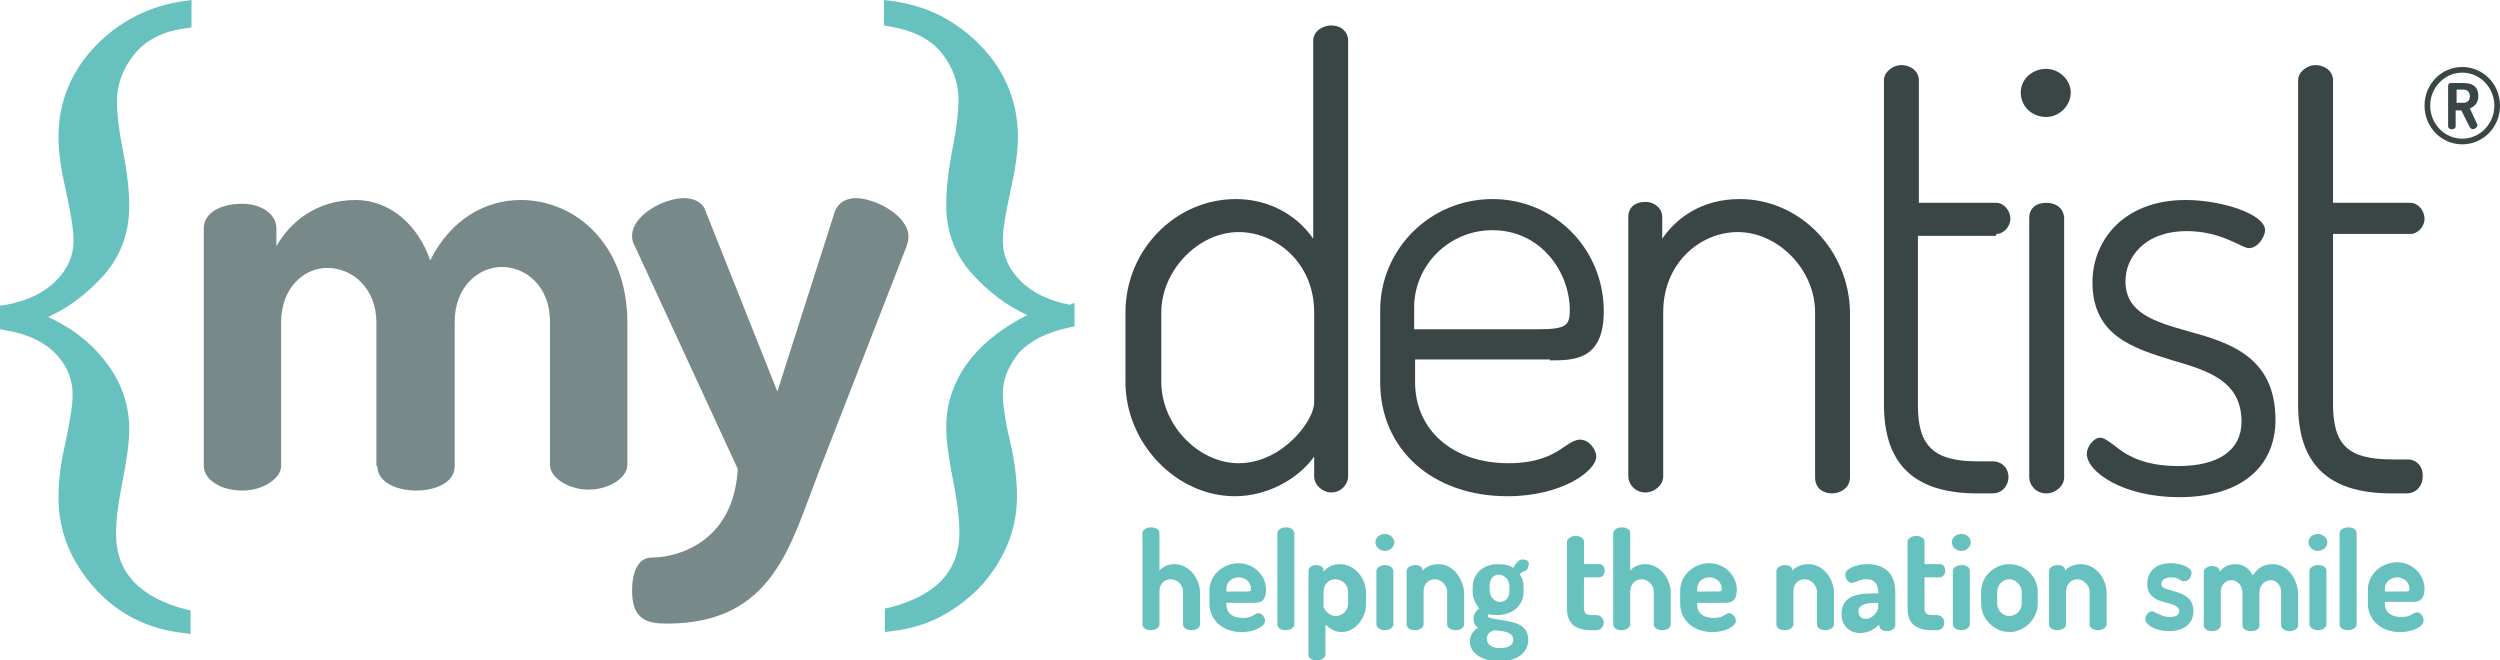
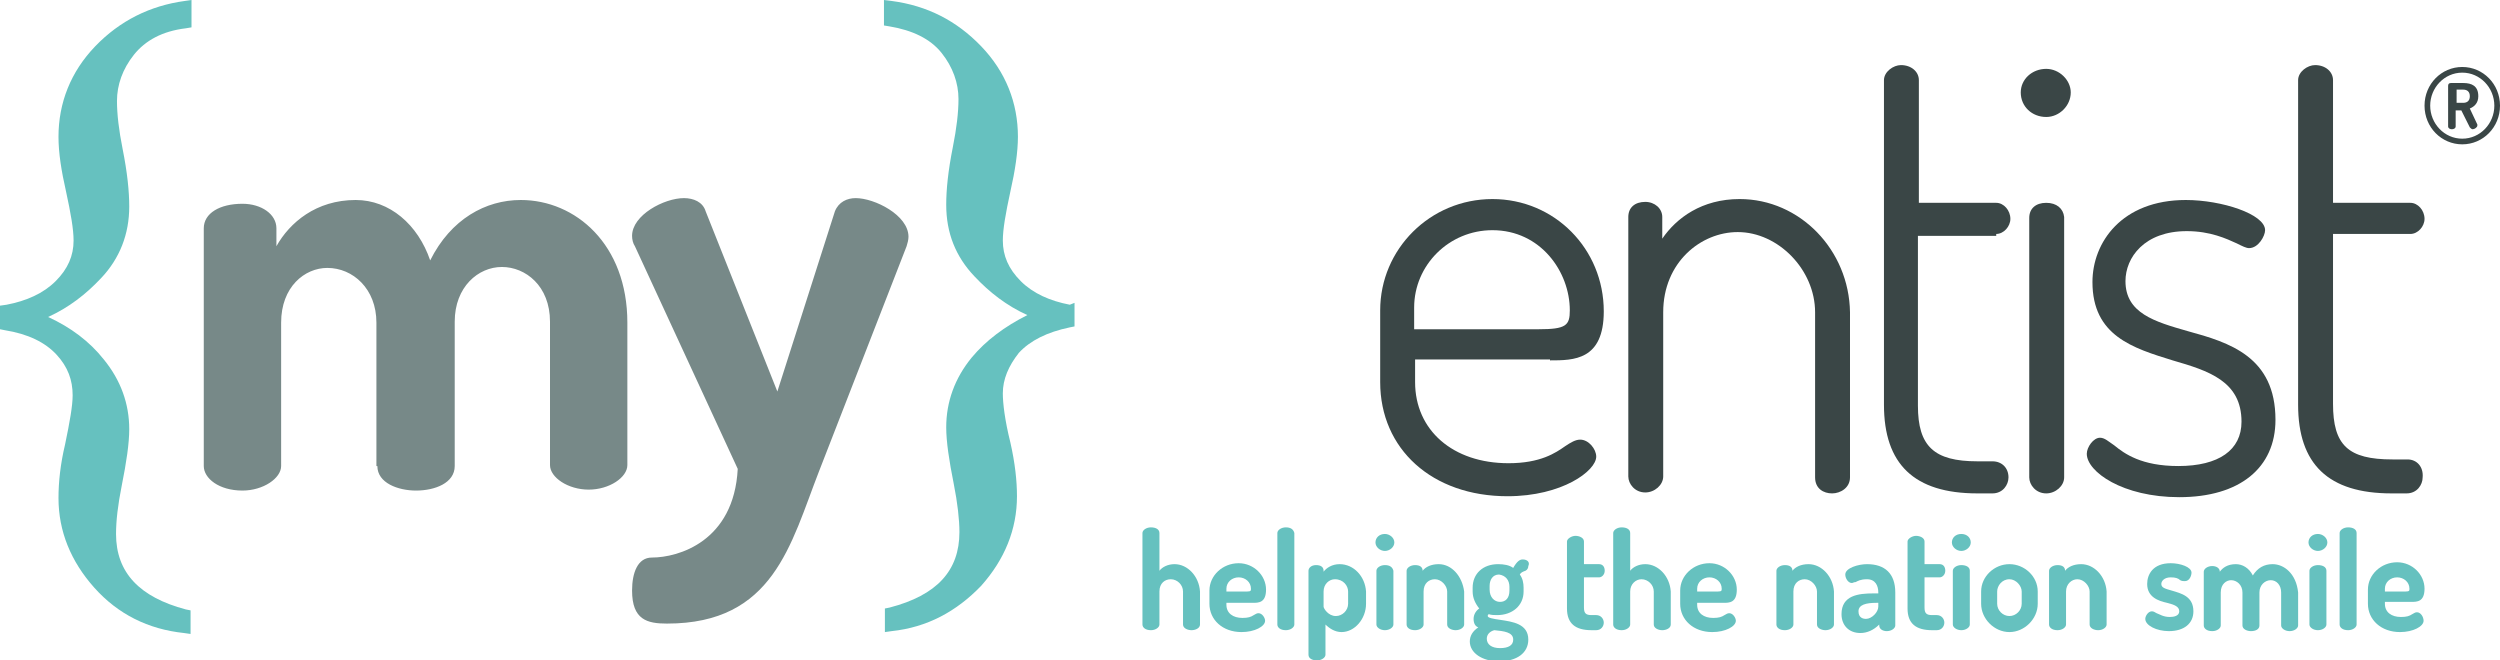
<svg xmlns="http://www.w3.org/2000/svg" id="Layer_1" x="0px" y="0px" width="265px" height="70px" viewBox="0 0 265 70" xml:space="preserve">
  <path fill="#778988" d="M78.2,49.7c-0.4,7.7-6.3,9.4-9.1,9.4c-1.5,0-2.1,1.6-2.1,3.5c0,3.1,1.6,3.5,3.7,3.5 c11.3,0,13.1-8.4,16.1-16.1l9.3-23.9c0.1-0.3,0.2-0.7,0.2-1c0-2.3-3.6-4.1-5.6-4.1c-0.9,0-1.8,0.4-2.2,1.4l-6.1,19.1l-7.6-19.1 c-0.3-1-1.3-1.4-2.3-1.4c-2.1,0-5.5,1.8-5.5,4c0,0.4,0.1,0.8,0.3,1.1L78.2,49.7z M40,49.4c0,1.8,2.2,2.6,4.1,2.6 c2,0,4.1-0.8,4.1-2.6V34.1c0-3.7,2.5-5.8,5-5.8c2.5,0,5.1,2,5.1,5.8v15.2c0,1.3,1.9,2.6,4.1,2.6c2.2,0,4.1-1.3,4.1-2.6V34.2 c0-8.3-5.5-13-11.3-13c-3.7,0-7.4,2-9.6,6.4c-1.3-3.8-4.3-6.4-7.9-6.4c-4.2,0-7,2.4-8.4,4.9v-1.9c0-1.5-1.6-2.6-3.6-2.6 c-2.4,0-4.1,1-4.1,2.6v25.2c0,1.3,1.6,2.6,4.1,2.6c2.2,0,4.1-1.3,4.1-2.6V34.2c0-3.8,2.5-5.8,4.9-5.8c2.7,0,5.2,2.2,5.2,5.8V49.4z" />
  <g>
-     <path fill="#3A4646" d="M141.1,2.7c-1,0-1.9,0.7-1.9,1.6v21c-1.8-2.6-4.8-4.2-8.2-4.2c-6.4,0-11.7,5.4-11.7,12v7.4  c0,6.5,5.4,12.1,11.6,12.1c3.3,0,6.6-1.7,8.4-4.2v2.1c0,0.9,0.9,1.7,1.8,1.7c1.1,0,1.8-0.9,1.8-1.7V4.3  C142.9,3.4,142.2,2.7,141.1,2.7z M139.3,33.1v9.6c0,1.9-3.4,6.4-8,6.4c-4.3,0-8.2-4.1-8.2-8.6v-7.4c0-4.4,3.9-8.5,8.2-8.5  C135.2,24.6,139.3,27.8,139.3,33.1z" />
    <path fill="#3A4646" d="M164.3,38.2c2.5,0,5.7,0,5.7-5.2c0-6.6-5.2-11.9-11.8-11.9c-6.6,0-11.9,5.3-11.9,11.8v7.6  c0,7.1,5.5,12.1,13.5,12.1c5.8,0,9.4-2.7,9.4-4.2c0-0.8-0.8-1.8-1.7-1.8c-0.5,0-1,0.3-1.6,0.7c-1,0.7-2.6,1.8-6,1.8  c-5.9,0-9.9-3.5-9.9-8.6v-2.4H164.3z M149.9,35v-2.4c0-4.5,3.7-8.2,8.3-8.2c5.1,0,8.2,4.4,8.2,8.5c0,1.6-0.4,2-3.3,2H149.9z" />
    <path fill="#3A4646" d="M255.2,48.7h-1.6c-4.7,0-6.3-1.5-6.3-5.9v-18h8.2c0.8,0,1.5-0.8,1.5-1.6c0-0.9-0.7-1.7-1.5-1.7h-8.2v-13  c0-0.9-0.8-1.6-1.9-1.6c-0.8,0-1.8,0.7-1.8,1.6v34.4c0,6.3,3.2,9.4,9.9,9.4h1.6c1.1,0,1.7-0.9,1.7-1.7  C256.9,49.5,256.2,48.7,255.2,48.7z" />
    <path fill="#3A4646" d="M216.9,7.3c-1.5,0-2.7,1.1-2.7,2.5c0,1.5,1.2,2.6,2.7,2.6c1.4,0,2.6-1.2,2.6-2.6  C219.5,8.5,218.3,7.3,216.9,7.3z" />
    <path fill="#3A4646" d="M231.9,35.1c-3.5-1-6.6-1.9-6.6-5.3c0-2.5,2-5.3,6.5-5.3c2.5,0,4.2,0.8,5.3,1.3c0.6,0.3,1,0.5,1.3,0.5  c1,0,1.7-1.3,1.7-1.9c0-1.7-4.6-3.2-8.4-3.2c-6.8,0-9.9,4.5-9.9,8.7c0,5.7,4.3,7,8.5,8.3c3.8,1.1,7.3,2.2,7.3,6.5  c0,3-2.4,4.7-6.7,4.7c-3.9,0-5.7-1.3-6.8-2.2c-0.6-0.4-1-0.8-1.5-0.8c-0.7,0-1.4,1-1.4,1.7c0,1.9,3.8,4.6,9.8,4.6  c6.4,0,10.2-3.1,10.2-8.2C241.2,37.8,236.3,36.3,231.9,35.1z" />
    <path fill="#3A4646" d="M216.9,21.5c-1.1,0-1.8,0.6-1.8,1.6v27.5c0,0.8,0.7,1.7,1.8,1.7c1,0,1.9-0.8,1.9-1.7V23  C218.7,22.1,218,21.5,216.9,21.5z" />
    <path fill="#3A4646" d="M211.6,24.8c0.8,0,1.5-0.8,1.5-1.6c0-0.9-0.7-1.7-1.5-1.7h-8.2v-13c0-0.9-0.8-1.6-1.9-1.6  c-0.8,0-1.8,0.7-1.8,1.6v34.4c0,6.3,3.2,9.4,9.9,9.4h1.6c1.1,0,1.7-0.9,1.7-1.7c0-1-0.7-1.7-1.7-1.7h-1.6c-4.6,0-6.3-1.6-6.3-5.9  v-18H211.6z" />
    <path fill="#3A4646" d="M184.4,21.1c-4,0-6.7,2-8.2,4.2V23c0-0.9-0.8-1.6-1.8-1.6c-1.1,0-1.8,0.6-1.8,1.6v27.5  c0,0.8,0.7,1.7,1.8,1.7c1,0,1.9-0.8,1.9-1.7V33.1c0-5.3,4-8.5,7.9-8.5c4.3,0,8.2,4,8.2,8.5v17.5c0,1.2,0.9,1.7,1.8,1.7  c0.9,0,1.9-0.6,1.9-1.7V33.1C196,26.5,190.8,21.1,184.4,21.1z" />
  </g>
  <g>
    <path fill="#66C1BF" d="M169.5,61.2c0.3,0,0.6-0.3,0.6-0.7c0-0.4-0.2-0.7-0.6-0.7h-1.6v-2.4c0-0.4-0.5-0.6-0.9-0.6  c-0.4,0-0.9,0.3-0.9,0.6v7.1c0,1.6,0.9,2.3,2.6,2.3h0.5c0.5,0,0.8-0.4,0.8-0.8c0-0.4-0.3-0.8-0.8-0.8h-0.5c-0.6,0-0.8-0.2-0.8-0.8  v-3.2H169.5z" />
    <path fill="#66C1BF" d="M152.5,59.8c-0.8,0-1.4,0.3-1.7,0.7v0c0-0.4-0.3-0.6-0.8-0.6c-0.5,0-0.9,0.3-0.9,0.6v5.7  c0,0.3,0.3,0.6,0.9,0.6c0.5,0,0.9-0.3,0.9-0.6v-3.5c0-0.9,0.6-1.3,1.2-1.3c0.7,0,1.3,0.7,1.3,1.3v3.5c0,0.4,0.5,0.6,0.9,0.6  c0.5,0,0.9-0.3,0.9-0.6v-3.5C155,61.1,153.9,59.8,152.5,59.8z" />
    <path fill="#66C1BF" d="M161.4,59.3c-0.3,0-0.6,0.2-1,0.9c-0.4-0.3-1-0.4-1.6-0.4c-1.6,0-2.7,1-2.7,2.5v0.4c0,0.7,0.3,1.3,0.7,1.8  c-0.3,0.2-0.6,0.6-0.6,1.1c0,0.5,0.2,0.8,0.5,0.9c-0.6,0.4-0.9,0.9-0.9,1.5c0,1.2,1.3,2.1,3.1,2.1c1.9,0,3.1-0.9,3.1-2.3  c0-1.7-1.7-1.9-3-2.1c-0.7-0.1-1.3-0.2-1.3-0.4c0-0.1,0-0.1,0.1-0.2c0.3,0.1,0.6,0.1,0.9,0.1c1.6,0,2.8-1,2.8-2.5v-0.4  c0-0.5-0.1-1-0.4-1.4c0.1-0.2,0.3-0.3,0.6-0.4c0.2-0.1,0.3-0.3,0.3-0.5C162.2,59.6,161.9,59.3,161.4,59.3z M160,62.2v0.4  c0,0.8-0.4,1.2-1,1.2c-0.6,0-1.1-0.5-1.1-1.3v-0.4c0-0.6,0.3-1.2,1-1.2C159.6,61,160,61.5,160,62.2z M160.4,67.8  c0,0.6-0.5,0.9-1.4,0.9c-0.9,0-1.4-0.4-1.4-1c0-0.5,0.4-0.8,0.8-0.9C159.4,66.9,160.4,67,160.4,67.8z" />
    <path fill="#66C1BF" d="M136.3,55.9c-0.5,0-0.9,0.3-0.9,0.6v9.7c0,0.3,0.3,0.6,0.9,0.6c0.5,0,0.9-0.3,0.9-0.6v-9.7  C137.1,56.1,136.8,55.9,136.3,55.9z" />
    <path fill="#66C1BF" d="M174.4,59.8c-0.7,0-1.3,0.3-1.6,0.7v-4c0-0.4-0.4-0.6-0.9-0.6c-0.5,0-0.9,0.3-0.9,0.6v9.7  c0,0.3,0.3,0.6,0.9,0.6c0.5,0,0.9-0.3,0.9-0.6v-3.5c0-0.8,0.6-1.3,1.2-1.3c0.7,0,1.3,0.6,1.3,1.3v3.5c0,0.4,0.5,0.6,0.9,0.6  c0.4,0,0.9-0.2,0.9-0.6v-3.5C177,61.1,175.8,59.8,174.4,59.8z" />
    <path fill="#66C1BF" d="M132.8,63.9c0.6,0,1.4,0,1.4-1.4c0-1.5-1.3-2.8-2.9-2.8c-1.7,0-3.1,1.3-3.1,2.9V64c0,1.7,1.4,3,3.4,3  c1.4,0,2.5-0.6,2.5-1.2c0-0.3-0.3-0.8-0.7-0.8c-0.2,0-0.3,0.1-0.5,0.2c-0.3,0.2-0.6,0.3-1.2,0.3c-1,0-1.7-0.5-1.7-1.4v-0.2H132.8z   M130,62.7v-0.3c0-0.7,0.6-1.2,1.3-1.2c0.7,0,1.3,0.5,1.3,1.2c0,0.2,0,0.3-0.4,0.3H130z" />
    <path fill="#66C1BF" d="M124.5,59.8c-0.7,0-1.3,0.3-1.6,0.7v-4c0-0.4-0.4-0.6-0.9-0.6c-0.5,0-0.9,0.3-0.9,0.6v9.7  c0,0.3,0.3,0.6,0.9,0.6c0.5,0,0.9-0.3,0.9-0.6v-3.5c0-0.9,0.6-1.3,1.2-1.3c0.7,0,1.3,0.6,1.3,1.3v3.5c0,0.4,0.5,0.6,0.9,0.6  c0.4,0,0.9-0.2,0.9-0.6v-3.5C127.1,61.1,125.9,59.8,124.5,59.8z" />
    <path fill="#66C1BF" d="M146.8,56.6c-0.6,0-1,0.4-1,0.9c0,0.5,0.5,0.9,1,0.9c0.5,0,1-0.4,1-0.9C147.8,57,147.3,56.6,146.8,56.6z" />
    <path fill="#66C1BF" d="M146.8,59.9c-0.5,0-0.9,0.3-0.9,0.6v5.7c0,0.3,0.4,0.6,0.9,0.6c0.5,0,0.9-0.3,0.9-0.6v-5.7  C147.6,60.1,147.3,59.9,146.8,59.9z" />
    <path fill="#66C1BF" d="M142,59.8c-0.8,0-1.4,0.4-1.7,0.8v-0.1c0-0.4-0.3-0.6-0.8-0.6c-0.5,0-0.8,0.3-0.8,0.6v8.9  c0,0.4,0.4,0.6,0.9,0.6c0.5,0,0.9-0.3,0.9-0.6v-3.2c0.4,0.4,1,0.8,1.7,0.8c1.4,0,2.6-1.4,2.6-3v-1.3  C144.7,61.1,143.5,59.8,142,59.8z M142.9,62.7V64c0,0.7-0.6,1.3-1.3,1.3c-0.8,0-1.3-0.8-1.3-1v-1.6c0-0.8,0.6-1.3,1.2-1.3  C142.4,61.4,142.9,62.1,142.9,62.7z" />
    <path fill="#66C1BF" d="M220.6,59.8c-0.8,0-1.4,0.3-1.7,0.7v0c0-0.4-0.3-0.6-0.8-0.6c-0.5,0-0.9,0.3-0.9,0.6v5.7  c0,0.3,0.3,0.6,0.9,0.6c0.5,0,0.9-0.3,0.9-0.6v-3.5c0-0.8,0.6-1.3,1.2-1.3c0.7,0,1.3,0.7,1.3,1.3v3.5c0,0.4,0.5,0.6,0.9,0.6  c0.5,0,0.9-0.3,0.9-0.6v-3.5C223.2,61.1,222,59.8,220.6,59.8z" />
    <path fill="#66C1BF" d="M230.2,62.6c-0.7-0.2-1.1-0.3-1.1-0.7c0-0.3,0.3-0.7,1-0.7c0.5,0,0.8,0.1,1,0.3c0.2,0.1,0.3,0.1,0.5,0.1  c0.5,0,0.7-0.6,0.7-0.9c0-0.6-1.2-1-2.2-1c-1.9,0-2.5,1.2-2.5,2.2c0,1.4,1.2,1.8,2.1,2c0.8,0.2,1.3,0.4,1.3,0.9  c0,0.5-0.6,0.6-1,0.6c-0.7,0-1.1-0.3-1.4-0.4c-0.2-0.1-0.3-0.2-0.5-0.2c-0.4,0-0.7,0.5-0.7,0.8c0,0.7,1.2,1.3,2.5,1.3  c1.6,0,2.6-0.8,2.6-2.1C232.5,63.2,231.2,62.9,230.2,62.6z" />
    <path fill="#66C1BF" d="M245.7,56.6c-0.6,0-1,0.4-1,0.9c0,0.5,0.5,0.9,1,0.9c0.5,0,1-0.4,1-0.9C246.7,57,246.2,56.6,245.7,56.6z" />
    <path fill="#66C1BF" d="M240.9,59.8c-0.9,0-1.6,0.4-2.1,1.2c-0.4-0.8-1.1-1.2-1.8-1.2c-0.9,0-1.4,0.4-1.7,0.8v0  c0-0.4-0.4-0.6-0.8-0.6c-0.5,0-0.9,0.3-0.9,0.6v5.7c0,0.3,0.3,0.6,0.9,0.6c0.5,0,0.9-0.3,0.9-0.6v-3.5c0-0.9,0.6-1.3,1.1-1.3  c0.6,0,1.2,0.5,1.2,1.3v3.5c0,0.4,0.5,0.6,0.9,0.6c0.5,0,0.9-0.2,0.9-0.6v-3.5c0-0.8,0.6-1.3,1.2-1.3c0.6,0,1.1,0.5,1.1,1.3v3.5  c0,0.3,0.4,0.6,0.9,0.6c0.5,0,0.9-0.3,0.9-0.6v-3.5C243.4,60.8,242.1,59.8,240.9,59.8z" />
    <path fill="#66C1BF" d="M182.7,63.9c0.6,0,1.4,0,1.4-1.4c0-1.5-1.3-2.8-2.9-2.8c-1.7,0-3.1,1.3-3.1,2.9V64c0,1.7,1.4,3,3.4,3  c1.4,0,2.5-0.6,2.5-1.2c0-0.3-0.3-0.8-0.7-0.8c-0.2,0-0.3,0.1-0.5,0.2c-0.3,0.2-0.6,0.3-1.2,0.3c-1,0-1.7-0.5-1.7-1.4v-0.2H182.7z   M179.9,62.7v-0.3c0-0.7,0.6-1.2,1.3-1.2c0.7,0,1.3,0.5,1.3,1.2c0,0.2,0,0.3-0.4,0.3H179.9z" />
    <path fill="#66C1BF" d="M248.9,55.9c-0.5,0-0.9,0.3-0.9,0.6v9.7c0,0.3,0.3,0.6,0.9,0.6c0.5,0,0.9-0.3,0.9-0.6v-9.7  C249.8,56.1,249.4,55.9,248.9,55.9z" />
    <path fill="#66C1BF" d="M256.2,64.9c-0.2,0-0.3,0.1-0.5,0.2c-0.3,0.2-0.6,0.3-1.2,0.3c-1,0-1.7-0.5-1.7-1.4v-0.2h2.8  c0.6,0,1.4,0,1.4-1.4c0-1.5-1.3-2.8-2.9-2.8c-1.7,0-3.1,1.3-3.1,2.9V64c0,1.7,1.4,3,3.4,3c1.4,0,2.5-0.6,2.5-1.2  C256.9,65.4,256.6,64.9,256.2,64.9z M252.8,62.7v-0.3c0-0.7,0.6-1.2,1.3-1.2c0.7,0,1.3,0.5,1.3,1.2c0,0.2,0,0.3-0.4,0.3H252.8z" />
    <path fill="#66C1BF" d="M245.7,59.9c-0.5,0-0.9,0.3-0.9,0.6v5.7c0,0.3,0.4,0.6,0.9,0.6c0.5,0,0.9-0.3,0.9-0.6v-5.7  C246.6,60.1,246.2,59.9,245.7,59.9z" />
    <path fill="#66C1BF" d="M197.9,59.8c-0.9,0-2.3,0.4-2.3,1.1c0,0.4,0.3,0.9,0.7,0.9c0.1,0,0.2-0.1,0.4-0.1c0.2-0.1,0.5-0.3,1.2-0.3  c0.9,0,1.2,0.7,1.2,1.4v0.1h-0.5c-1.6,0-3.4,0.2-3.4,2.2c0,1.2,0.8,2,2,2c0.7,0,1.4-0.3,2-0.9v0.1c0,0.4,0.4,0.6,0.8,0.6  c0.5,0,0.9-0.3,0.9-0.6v-3.5C200.9,60.8,199.8,59.8,197.9,59.8z M199.1,63.9v0.4c0,0.6-0.7,1.3-1.3,1.3c-0.3,0-0.8-0.1-0.8-0.8  c0-0.7,0.8-0.9,1.9-0.9H199.1z" />
    <path fill="#66C1BF" d="M191.7,59.8c-0.8,0-1.4,0.3-1.7,0.7v0c0-0.4-0.3-0.6-0.8-0.6c-0.5,0-0.9,0.3-0.9,0.6v5.7  c0,0.3,0.3,0.6,0.9,0.6c0.5,0,0.9-0.3,0.9-0.6v-3.5c0-0.9,0.6-1.3,1.2-1.3c0.7,0,1.3,0.7,1.3,1.3v3.5c0,0.4,0.5,0.6,0.9,0.6  c0.5,0,0.9-0.3,0.9-0.6v-3.5C194.3,61.1,193.1,59.8,191.7,59.8z" />
    <path fill="#66C1BF" d="M205.6,61.2c0.3,0,0.6-0.3,0.6-0.7c0-0.4-0.2-0.7-0.6-0.7H204v-2.4c0-0.4-0.5-0.6-0.9-0.6  c-0.4,0-0.9,0.3-0.9,0.6v7.1c0,1.6,0.9,2.3,2.6,2.3h0.5c0.5,0,0.8-0.4,0.8-0.8c0-0.4-0.3-0.8-0.8-0.8h-0.5c-0.6,0-0.8-0.2-0.8-0.8  v-3.2H205.6z" />
    <path fill="#66C1BF" d="M207.9,56.6c-0.6,0-1,0.4-1,0.9c0,0.5,0.5,0.9,1,0.9s1-0.4,1-0.9C208.9,57,208.5,56.6,207.9,56.6z" />
    <path fill="#66C1BF" d="M213,59.8c-1.6,0-3,1.3-3,2.9V64c0,1.6,1.4,3,3,3s3-1.4,3-3v-1.3C216,61.1,214.6,59.8,213,59.8z   M211.7,62.7c0-0.6,0.5-1.3,1.3-1.3c0.7,0,1.3,0.7,1.3,1.3V64c0,0.7-0.6,1.3-1.3,1.3c-0.7,0-1.3-0.6-1.3-1.3V62.7z" />
    <path fill="#66C1BF" d="M207.9,59.9c-0.5,0-0.9,0.3-0.9,0.6v5.7c0,0.3,0.4,0.6,0.9,0.6c0.5,0,0.9-0.3,0.9-0.6v-5.7  C208.8,60.1,208.4,59.9,207.9,59.9z" />
  </g>
  <path fill="#66C1BF" d="M19.7,64.6c-4.9-1.3-7.4-3.9-7.4-8c0-1.4,0.2-3.1,0.6-5.1c0.5-2.5,0.8-4.5,0.8-6c0-2.7-0.9-5.2-2.7-7.4 c-1.5-1.9-3.5-3.4-5.9-4.5c2.2-1,4-2.4,5.6-4.1c2-2.1,3-4.7,3-7.6c0-1.6-0.2-3.6-0.7-6.1c-0.4-2-0.6-3.7-0.6-5.1 c0-1.7,0.6-3.4,1.8-4.9c1.2-1.5,3-2.5,5.5-2.8l0.6-0.1V0l-0.7,0.1c-3.7,0.5-6.9,2.1-9.5,4.8c-2.6,2.7-3.9,6-3.9,9.6 c0,1.7,0.3,3.6,0.8,5.8c0.5,2.3,0.8,4,0.8,5.2c0,1.6-0.6,3-1.9,4.3c-1.3,1.3-3.1,2.1-5.2,2.5L0,32.4v2.5l0.5,0.1 C3,35.4,4.8,36.3,6,37.6c1.2,1.3,1.7,2.7,1.7,4.3c0,1.1-0.3,2.8-0.8,5.2c-0.5,2.1-0.7,4-0.7,5.7c0,3.5,1.3,6.7,3.8,9.5 c2.5,2.8,5.7,4.4,9.5,4.8l0.7,0.1v-2.5L19.7,64.6z" />
  <path fill="#66C1BF" d="M113.4,32.3c-2.1-0.4-3.9-1.2-5.2-2.5c-1.3-1.3-1.9-2.7-1.9-4.3c0-1.2,0.3-2.9,0.8-5.2 c0.5-2.2,0.8-4.2,0.8-5.8c0-3.6-1.3-6.9-3.9-9.6c-2.6-2.7-5.7-4.3-9.5-4.8L93.7,0v2.7l0.6,0.1c2.4,0.4,4.3,1.3,5.5,2.8 c1.2,1.5,1.8,3.2,1.8,4.9c0,1.4-0.2,3.1-0.6,5.1c-0.5,2.5-0.7,4.5-0.7,6.1c0,3,1,5.5,3,7.6c1.6,1.7,3.4,3.1,5.6,4.1 c-2.4,1.2-4.4,2.7-5.9,4.5c-1.8,2.2-2.7,4.7-2.7,7.4c0,1.5,0.3,3.5,0.8,6c0.4,2,0.6,3.8,0.6,5.1c0,4.1-2.4,6.7-7.4,8l-0.5,0.1v2.5 l0.7-0.1c3.8-0.4,6.9-2.1,9.5-4.8c2.5-2.8,3.8-6,3.8-9.5c0-1.6-0.2-3.5-0.7-5.7c-0.6-2.4-0.8-4.2-0.8-5.2c0-1.5,0.6-2.9,1.7-4.3 c1.2-1.3,3-2.2,5.4-2.7l0.5-0.1v-2.5L113.4,32.3z" />
  <g>
    <path fill="#3A4646" d="M261,7.1c-2.2,0-4,1.8-4,4.1s1.8,4.1,4,4.1c2.2,0,4-1.8,4-4.1S263.2,7.1,261,7.1z M261,14.7  c-1.9,0-3.4-1.6-3.4-3.5c0-1.9,1.5-3.5,3.4-3.5c1.9,0,3.4,1.6,3.4,3.5C264.4,13.1,262.9,14.7,261,14.7z" />
    <path fill="#3A4646" d="M261.8,11.5c0.5-0.2,0.9-0.6,0.9-1.3c0-1.1-0.7-1.4-1.6-1.4h-1.3c-0.2,0-0.3,0.1-0.3,0.3v4.3  c0,0.2,0.2,0.3,0.4,0.3c0.2,0,0.4-0.1,0.4-0.3v-1.7h0.6l0.9,1.8c0.1,0.1,0.2,0.2,0.3,0.2c0.2,0,0.5-0.2,0.5-0.4c0,0,0-0.1,0-0.1  L261.8,11.5z M261.1,10.9h-0.7V9.5h0.7c0.4,0,0.7,0.2,0.7,0.7C261.8,10.7,261.5,10.9,261.1,10.9z" />
  </g>
</svg>